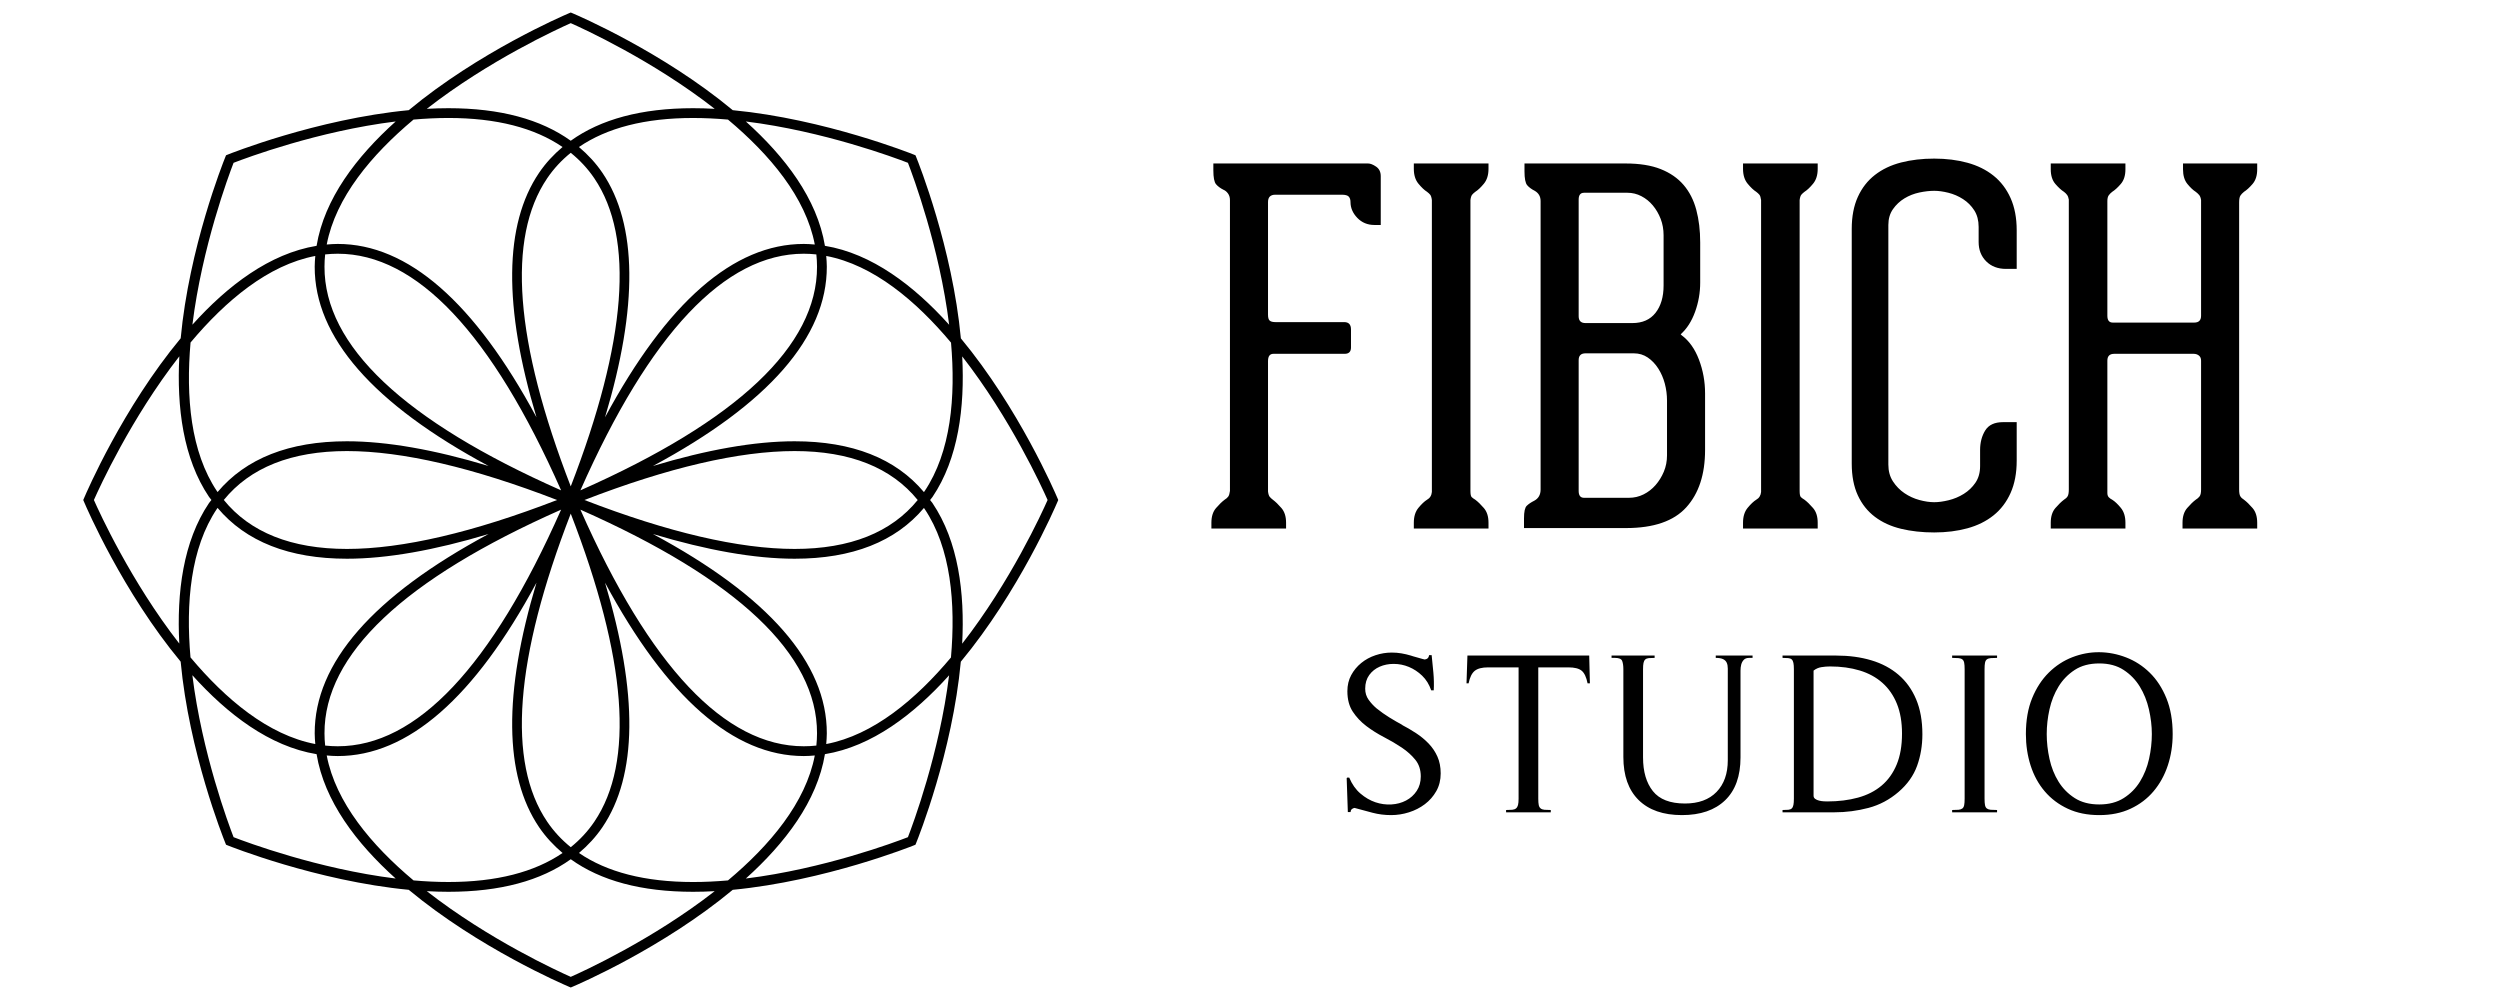
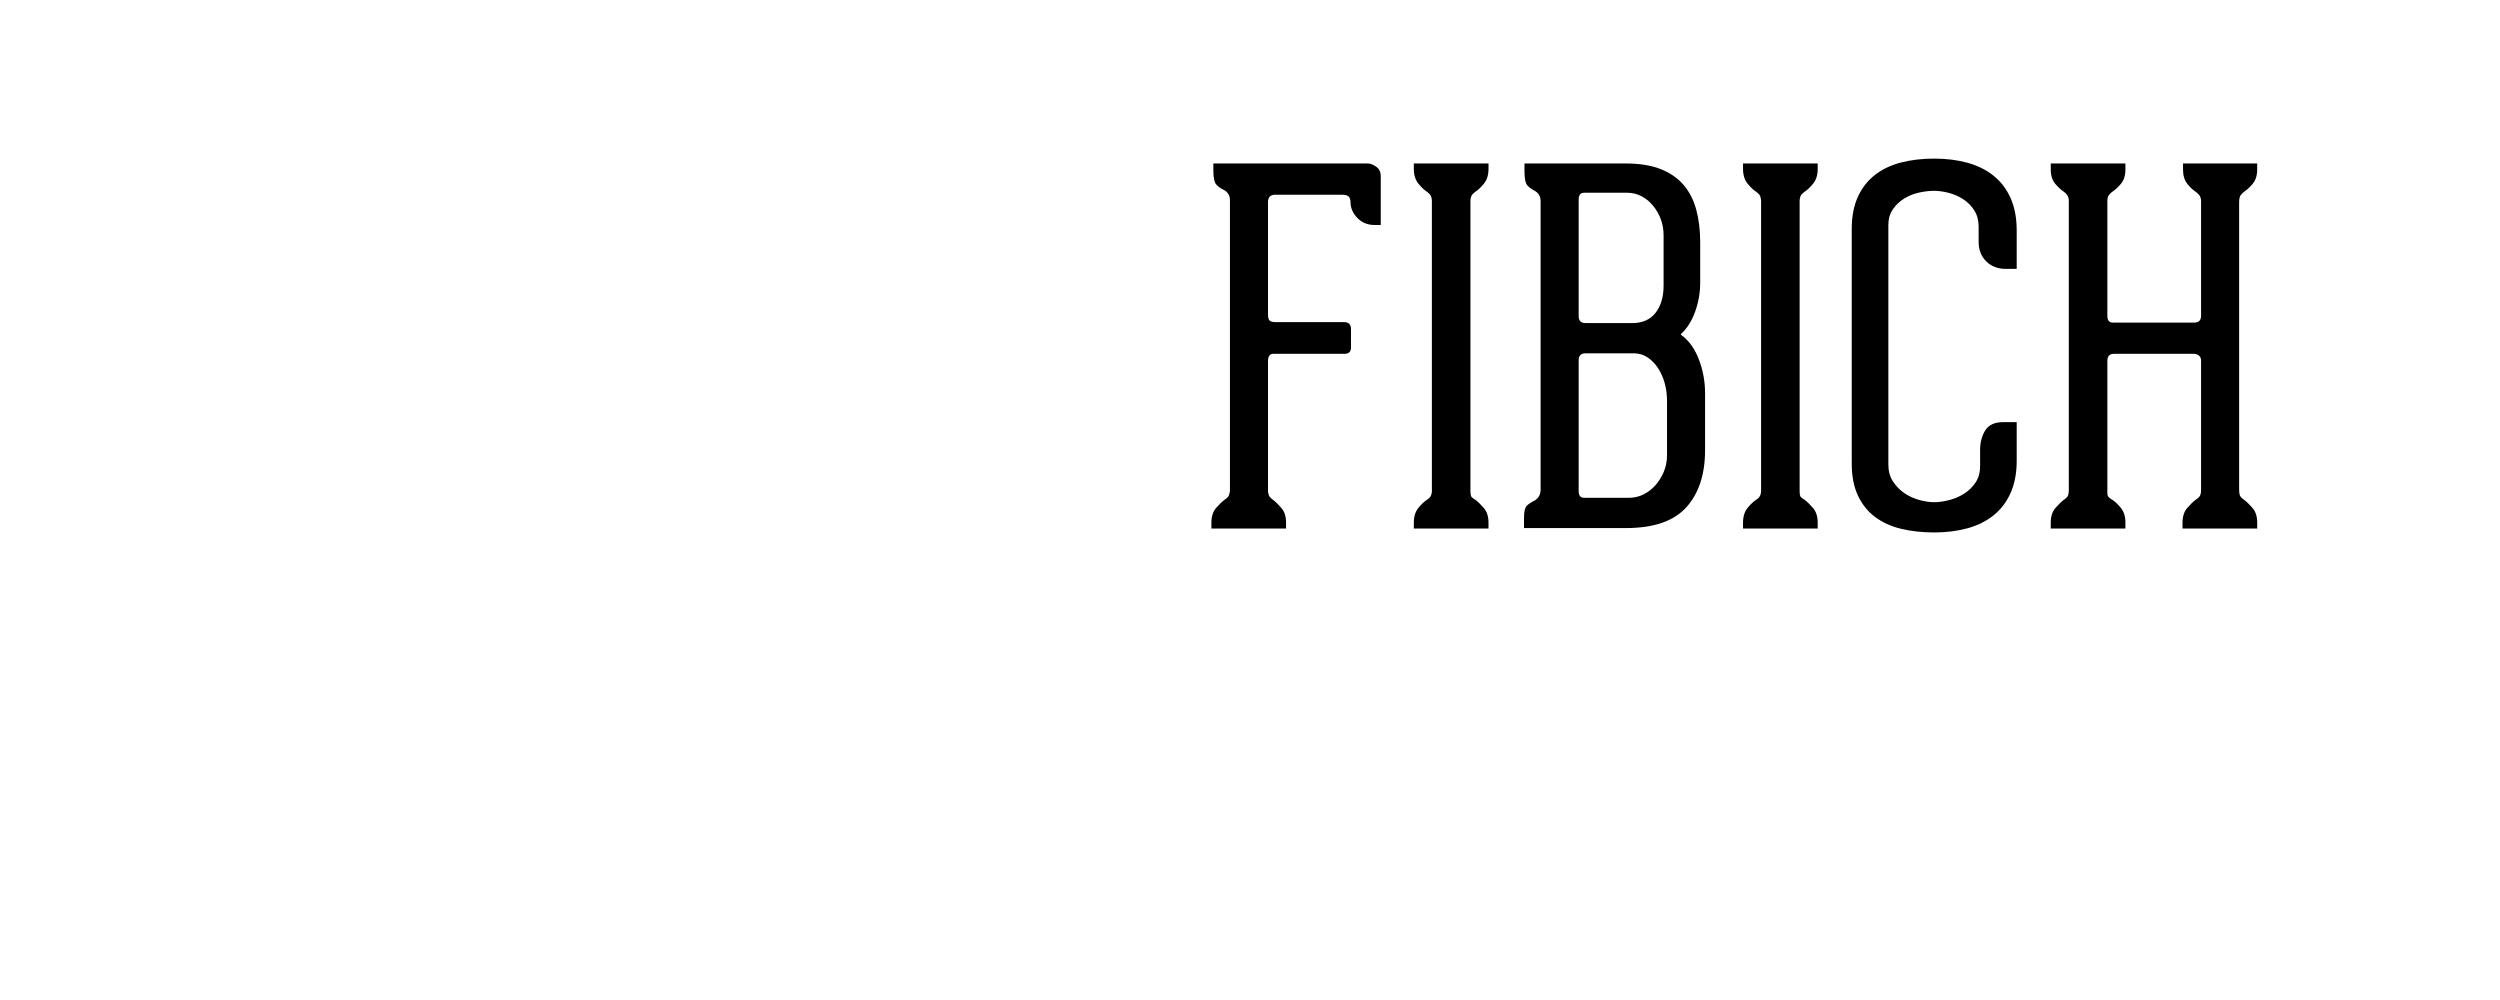
<svg xmlns="http://www.w3.org/2000/svg" style="isolation:isolate" viewBox="0 0 200 80" width="200pt" height="80pt">
-   <path d=" M 173.814 58.725 L 173.814 58.725 L 173.814 58.725 Q 173.814 57.095 173.314 55.863 L 173.314 55.863 L 173.314 55.863 Q 172.814 54.631 171.98 53.816 L 171.98 53.816 L 171.98 53.816 Q 171.147 53.001 170.091 52.594 L 170.091 52.594 L 170.091 52.594 Q 169.035 52.186 167.942 52.177 L 167.942 52.177 L 167.942 52.177 Q 166.85 52.168 165.794 52.575 L 165.794 52.575 L 165.794 52.575 Q 164.738 52.983 163.904 53.807 L 163.904 53.807 L 163.904 53.807 Q 163.071 54.631 162.571 55.854 L 162.571 55.854 L 162.571 55.854 Q 162.071 57.076 162.071 58.725 L 162.071 58.725 L 162.071 58.725 Q 162.071 60.058 162.45 61.244 L 162.45 61.244 L 162.45 61.244 Q 162.83 62.429 163.58 63.309 L 163.58 63.309 L 163.58 63.309 Q 164.33 64.189 165.423 64.698 L 165.423 64.698 L 165.423 64.698 Q 166.516 65.208 167.942 65.208 L 167.942 65.208 L 167.942 65.208 Q 169.35 65.208 170.443 64.698 L 170.443 64.698 L 170.443 64.698 Q 171.536 64.189 172.286 63.3 L 172.286 63.3 L 172.286 63.3 Q 173.036 62.411 173.425 61.234 L 173.425 61.234 L 173.425 61.234 Q 173.814 60.058 173.814 58.725 Z  M 172.147 58.725 L 172.147 58.725 L 172.147 58.725 Q 172.147 59.706 171.925 60.707 L 171.925 60.707 L 171.925 60.707 Q 171.702 61.707 171.202 62.522 L 171.202 62.522 L 171.202 62.522 Q 170.702 63.337 169.897 63.846 L 169.897 63.846 L 169.897 63.846 Q 169.091 64.356 167.942 64.356 L 167.942 64.356 L 167.942 64.356 Q 166.775 64.356 165.979 63.846 L 165.979 63.846 L 165.979 63.846 Q 165.182 63.337 164.682 62.531 L 164.682 62.531 L 164.682 62.531 Q 164.182 61.725 163.96 60.716 L 163.96 60.716 L 163.96 60.716 Q 163.738 59.706 163.738 58.725 L 163.738 58.725 L 163.738 58.725 Q 163.738 57.743 163.96 56.743 L 163.96 56.743 L 163.96 56.743 Q 164.182 55.742 164.682 54.927 L 164.682 54.927 L 164.682 54.927 Q 165.182 54.112 165.979 53.594 L 165.979 53.594 L 165.979 53.594 Q 166.775 53.075 167.942 53.075 L 167.942 53.075 L 167.942 53.075 Q 169.091 53.075 169.887 53.594 L 169.887 53.594 L 169.887 53.594 Q 170.684 54.112 171.184 54.927 L 171.184 54.927 L 171.184 54.927 Q 171.684 55.742 171.915 56.752 L 171.915 56.752 L 171.915 56.752 Q 172.147 57.761 172.147 58.725 Z  M 108.364 64.633 L 108.364 64.633 L 108.364 64.633 Q 109.105 64.837 109.809 65.022 L 109.809 65.022 L 109.809 65.022 Q 110.513 65.208 111.291 65.208 L 111.291 65.208 L 111.291 65.208 Q 112.013 65.208 112.717 64.985 L 112.717 64.985 L 112.717 64.985 Q 113.421 64.763 113.986 64.337 L 113.986 64.337 L 113.986 64.337 Q 114.551 63.911 114.903 63.29 L 114.903 63.29 L 114.903 63.29 Q 115.255 62.67 115.255 61.874 L 115.255 61.874 L 115.255 61.874 Q 115.255 61.114 114.995 60.531 L 114.995 60.531 L 114.995 60.531 Q 114.736 59.947 114.291 59.484 L 114.291 59.484 L 114.291 59.484 Q 113.847 59.021 113.282 58.651 L 113.282 58.651 L 113.282 58.651 Q 112.717 58.28 112.106 57.965 L 112.106 57.965 L 112.235 58.021 L 112.235 58.021 Q 111.68 57.724 111.142 57.391 L 111.142 57.391 L 111.142 57.391 Q 110.605 57.058 110.124 56.669 L 110.124 56.669 L 110.124 56.669 Q 109.753 56.354 109.485 55.974 L 109.485 55.974 L 109.485 55.974 Q 109.216 55.594 109.216 55.094 L 109.216 55.094 L 109.216 55.094 Q 109.216 54.446 109.54 54.001 L 109.54 54.001 L 109.54 54.001 Q 109.864 53.557 110.374 53.335 L 110.374 53.335 L 110.374 53.335 Q 110.883 53.112 111.494 53.112 L 111.494 53.112 L 111.494 53.112 Q 112.124 53.112 112.708 53.353 L 112.708 53.353 L 112.708 53.353 Q 113.291 53.594 113.773 54.057 L 113.773 54.057 L 113.773 54.057 Q 114.254 54.52 114.495 55.224 L 114.495 55.224 L 114.699 55.224 L 114.699 55.224 Q 114.736 54.539 114.671 53.816 L 114.671 53.816 L 114.671 53.816 Q 114.606 53.094 114.532 52.408 L 114.532 52.408 L 114.328 52.408 L 114.328 52.408 Q 114.291 52.723 113.976 52.76 L 113.976 52.76 L 113.976 52.76 Q 113.958 52.76 113.791 52.714 L 113.791 52.714 L 113.791 52.714 Q 113.625 52.668 113.43 52.612 L 113.43 52.612 L 113.43 52.612 Q 113.236 52.557 113.069 52.51 L 113.069 52.51 L 113.069 52.51 Q 112.902 52.464 112.865 52.445 L 112.865 52.445 L 112.865 52.445 Q 112.495 52.334 112.115 52.269 L 112.115 52.269 L 112.115 52.269 Q 111.735 52.205 111.346 52.205 L 111.346 52.205 L 111.346 52.205 Q 110.679 52.205 110.04 52.418 L 110.04 52.418 L 110.04 52.418 Q 109.401 52.631 108.901 53.038 L 108.901 53.038 L 108.901 53.038 Q 108.401 53.446 108.096 54.011 L 108.096 54.011 L 108.096 54.011 Q 107.79 54.576 107.79 55.298 L 107.79 55.298 L 107.79 55.298 Q 107.79 56.28 108.225 56.937 L 108.225 56.937 L 108.225 56.937 Q 108.66 57.595 109.309 58.086 L 109.309 58.086 L 109.309 58.086 Q 109.957 58.576 110.726 58.975 L 110.726 58.975 L 110.726 58.975 Q 111.494 59.373 112.143 59.808 L 112.143 59.808 L 112.143 59.808 Q 112.791 60.244 113.226 60.781 L 113.226 60.781 L 113.226 60.781 Q 113.662 61.318 113.662 62.114 L 113.662 62.114 L 113.662 62.114 Q 113.662 62.781 113.337 63.272 L 113.337 63.272 L 113.337 63.272 Q 113.013 63.763 112.485 64.041 L 112.485 64.041 L 112.485 64.041 Q 111.957 64.319 111.309 64.356 L 111.309 64.356 L 111.309 64.356 Q 110.661 64.393 110.031 64.18 L 110.031 64.18 L 110.031 64.18 Q 109.401 63.967 108.836 63.485 L 108.836 63.485 L 108.836 63.485 Q 108.271 63.003 107.938 62.207 L 107.938 62.207 L 107.771 62.207 L 107.734 62.262 L 107.827 64.967 L 108.049 64.967 L 108.049 64.967 Q 108.049 64.819 108.142 64.735 L 108.142 64.735 L 108.142 64.735 Q 108.234 64.652 108.364 64.633 Z  M 127.007 54.668 L 127.192 54.668 L 127.137 52.445 L 117.394 52.445 L 117.32 54.668 L 117.487 54.668 L 117.487 54.668 Q 117.635 53.946 117.977 53.668 L 117.977 53.668 L 117.977 53.668 Q 118.32 53.39 119.042 53.39 L 119.042 53.39 L 121.487 53.39 L 121.487 63.892 L 121.487 63.892 Q 121.487 64.226 121.441 64.402 L 121.441 64.402 L 121.441 64.402 Q 121.395 64.578 121.284 64.67 L 121.284 64.67 L 121.284 64.67 Q 121.173 64.763 120.978 64.782 L 120.978 64.782 L 120.978 64.782 Q 120.784 64.8 120.487 64.8 L 120.487 64.8 L 120.487 64.985 L 124.062 64.985 L 124.062 64.8 L 124.062 64.8 Q 123.747 64.8 123.553 64.782 L 123.553 64.782 L 123.553 64.782 Q 123.358 64.763 123.247 64.67 L 123.247 64.67 L 123.247 64.67 Q 123.136 64.578 123.099 64.402 L 123.099 64.402 L 123.099 64.402 Q 123.062 64.226 123.062 63.892 L 123.062 63.892 L 123.062 53.39 L 125.47 53.39 L 125.47 53.39 Q 126.211 53.39 126.535 53.659 L 126.535 53.659 L 126.535 53.659 Q 126.859 53.927 127.007 54.668 L 127.007 54.668 L 127.007 54.668 Z  M 139.927 52.631 L 140.205 52.631 L 140.205 52.445 L 137.26 52.445 L 137.26 52.631 L 137.26 52.631 Q 137.648 52.631 137.852 52.733 L 137.852 52.733 L 137.852 52.733 Q 138.056 52.834 138.139 53.02 L 138.139 53.02 L 138.139 53.02 Q 138.223 53.205 138.223 53.483 L 138.223 53.483 L 138.223 53.483 Q 138.223 53.761 138.223 54.112 L 138.223 54.112 L 138.223 60.818 L 138.223 60.818 Q 138.223 62.429 137.324 63.355 L 137.324 63.355 L 137.324 63.355 Q 136.426 64.281 134.796 64.281 L 134.796 64.281 L 134.796 64.281 Q 133.018 64.281 132.231 63.29 L 132.231 63.29 L 132.231 63.29 Q 131.443 62.3 131.443 60.595 L 131.443 60.595 L 131.443 53.538 L 131.443 53.538 Q 131.443 53.223 131.48 53.038 L 131.48 53.038 L 131.48 53.038 Q 131.517 52.853 131.619 52.76 L 131.619 52.76 L 131.619 52.76 Q 131.721 52.668 131.897 52.649 L 131.897 52.649 L 131.897 52.649 Q 132.073 52.631 132.37 52.631 L 132.37 52.631 L 132.37 52.445 L 128.924 52.445 L 128.924 52.631 L 129.202 52.631 L 129.202 52.631 Q 129.684 52.631 129.776 52.881 L 129.776 52.881 L 129.776 52.881 Q 129.869 53.131 129.869 53.538 L 129.869 53.538 L 129.869 60.558 L 129.869 60.558 Q 129.869 62.8 131.091 64.004 L 131.091 64.004 L 131.091 64.004 Q 132.314 65.208 134.555 65.208 L 134.555 65.208 L 134.555 65.208 Q 136.778 65.208 138.01 64.022 L 138.01 64.022 L 138.01 64.022 Q 139.241 62.837 139.241 60.595 L 139.241 60.595 L 139.241 54.112 L 139.241 54.112 Q 139.241 53.909 139.241 53.649 L 139.241 53.649 L 139.241 53.649 Q 139.241 53.39 139.297 53.168 L 139.297 53.168 L 139.297 53.168 Q 139.353 52.946 139.501 52.788 L 139.501 52.788 L 139.501 52.788 Q 139.649 52.631 139.927 52.631 L 139.927 52.631 L 139.927 52.631 Z  M 142.603 64.8 L 142.603 64.985 L 146.752 64.985 L 146.752 64.985 Q 148.142 64.985 149.475 64.633 L 149.475 64.633 L 149.475 64.633 Q 150.809 64.281 151.883 63.355 L 151.883 63.355 L 151.883 63.355 Q 152.939 62.448 153.365 61.272 L 153.365 61.272 L 153.365 61.272 Q 153.791 60.095 153.791 58.743 L 153.791 58.743 L 153.791 58.743 Q 153.791 57.132 153.291 55.946 L 153.291 55.946 L 153.291 55.946 Q 152.791 54.761 151.883 53.983 L 151.883 53.983 L 151.883 53.983 Q 150.976 53.205 149.707 52.825 L 149.707 52.825 L 149.707 52.825 Q 148.438 52.445 146.901 52.445 L 146.901 52.445 L 142.603 52.445 L 142.603 52.631 L 142.603 52.631 Q 142.881 52.631 143.066 52.649 L 143.066 52.649 L 143.066 52.649 Q 143.252 52.668 143.344 52.76 L 143.344 52.76 L 143.344 52.76 Q 143.437 52.853 143.474 53.038 L 143.474 53.038 L 143.474 53.038 Q 143.511 53.223 143.511 53.538 L 143.511 53.538 L 143.511 63.892 L 143.511 63.892 Q 143.511 64.207 143.474 64.393 L 143.474 64.393 L 143.474 64.393 Q 143.437 64.578 143.344 64.67 L 143.344 64.67 L 143.344 64.67 Q 143.252 64.763 143.066 64.782 L 143.066 64.782 L 143.066 64.782 Q 142.881 64.8 142.603 64.8 L 142.603 64.8 L 142.603 64.8 Z  M 145.085 63.652 L 145.085 53.649 L 145.085 53.649 Q 145.363 53.427 145.715 53.372 L 145.715 53.372 L 145.715 53.372 Q 146.067 53.316 146.4 53.316 L 146.4 53.316 L 146.4 53.316 Q 147.716 53.316 148.781 53.64 L 148.781 53.64 L 148.781 53.64 Q 149.846 53.964 150.596 54.631 L 150.596 54.631 L 150.596 54.631 Q 151.346 55.298 151.754 56.307 L 151.754 56.307 L 151.754 56.307 Q 152.161 57.317 152.161 58.688 L 152.161 58.688 L 152.161 58.688 Q 152.161 60.132 151.735 61.16 L 151.735 61.16 L 151.735 61.16 Q 151.309 62.188 150.531 62.846 L 150.531 62.846 L 150.531 62.846 Q 149.753 63.504 148.642 63.809 L 148.642 63.809 L 148.642 63.809 Q 147.53 64.115 146.178 64.115 L 146.178 64.115 L 146.178 64.115 Q 146.086 64.115 145.9 64.105 L 145.9 64.105 L 145.9 64.105 Q 145.715 64.096 145.53 64.05 L 145.53 64.05 L 145.53 64.05 Q 145.345 64.004 145.215 63.911 L 145.215 63.911 L 145.215 63.911 Q 145.085 63.818 145.085 63.652 L 145.085 63.652 L 145.085 63.652 Z  M 156.171 64.985 L 159.765 64.985 L 159.765 64.8 L 159.765 64.8 Q 159.45 64.8 159.255 64.782 L 159.255 64.782 L 159.255 64.782 Q 159.061 64.763 158.95 64.68 L 158.95 64.68 L 158.95 64.68 Q 158.838 64.596 158.801 64.411 L 158.801 64.411 L 158.801 64.411 Q 158.764 64.226 158.764 63.892 L 158.764 63.892 L 158.764 53.538 L 158.764 53.538 Q 158.764 53.205 158.801 53.02 L 158.801 53.02 L 158.801 53.02 Q 158.838 52.834 158.95 52.751 L 158.95 52.751 L 158.95 52.751 Q 159.061 52.668 159.255 52.649 L 159.255 52.649 L 159.255 52.649 Q 159.45 52.631 159.765 52.631 L 159.765 52.631 L 159.765 52.445 L 156.171 52.445 L 156.171 52.631 L 156.171 52.631 Q 156.486 52.631 156.681 52.649 L 156.681 52.649 L 156.681 52.649 Q 156.875 52.668 156.986 52.751 L 156.986 52.751 L 156.986 52.751 Q 157.097 52.834 157.134 53.02 L 157.134 53.02 L 157.134 53.02 Q 157.171 53.205 157.171 53.538 L 157.171 53.538 L 157.171 63.892 L 157.171 63.892 Q 157.171 64.226 157.134 64.411 L 157.134 64.411 L 157.134 64.411 Q 157.097 64.596 156.986 64.68 L 156.986 64.68 L 156.986 64.68 Q 156.875 64.763 156.681 64.782 L 156.681 64.782 L 156.681 64.782 Q 156.486 64.8 156.171 64.8 L 156.171 64.8 L 156.171 64.985 L 156.171 64.985 Z " fill="rgb(0,0,0)" />
  <clipPath id="_clipPath_Zj6TENBWsOZospzqsWmvy024rlmEZdKs">
-     <path d=" M 0 0 L 250 0 L 250 80 L 0 80 L 0 0 Z " fill="rgb(255,255,255)" />
-   </clipPath>
+     </clipPath>
  <g clip-path="url(#_clipPath_Zj6TENBWsOZospzqsWmvy024rlmEZdKs)">
-     <path d=" M 76.974 51.495 C 77.19 47.414 76.668 43.317 74.599 40.247 C 74.541 40.161 74.469 40.087 74.408 40.002 C 74.471 39.915 74.543 39.841 74.604 39.751 C 76.67 36.684 77.192 32.59 76.977 28.512 C 80.841 33.47 83.373 39.014 83.808 40 C 83.373 40.987 80.84 46.536 76.974 51.495 Z  M 72.634 66.974 C 71.628 67.365 65.9 69.51 59.667 70.282 C 62.797 67.47 65.377 64.094 65.994 60.333 C 69.746 59.72 73.119 57.147 75.928 54.024 C 75.155 60.26 73.023 65.97 72.634 66.974 Z  M 45.66 78.148 C 44.672 77.711 39.107 75.17 34.143 71.293 C 34.721 71.325 35.299 71.344 35.873 71.344 L 35.874 71.344 C 40.008 71.344 43.271 70.458 45.662 68.739 C 48.051 70.458 51.313 71.344 55.447 71.344 L 55.449 71.344 C 56.022 71.344 56.6 71.326 57.177 71.293 C 52.213 75.17 46.649 77.711 45.66 78.148 Z  M 18.686 66.974 C 18.296 65.97 16.162 60.256 15.388 54.016 C 18.199 57.142 21.572 59.717 25.327 60.333 C 25.943 64.093 28.522 67.469 31.653 70.282 C 25.419 69.509 19.691 67.364 18.686 66.974 Z  M 7.512 40 C 7.948 39.013 10.48 33.464 14.347 28.505 C 14.131 32.585 14.653 36.682 16.721 39.75 C 16.78 39.838 16.852 39.912 16.913 39.997 C 16.85 40.085 16.777 40.16 16.717 40.249 C 14.651 43.316 14.129 47.409 14.344 51.487 C 10.479 46.53 7.948 40.986 7.512 40 Z  M 18.686 13.025 C 19.691 12.635 25.418 10.491 31.654 9.718 C 28.523 12.53 25.943 15.907 25.327 19.666 C 21.574 20.282 18.202 22.853 15.392 25.976 C 16.166 19.74 18.297 14.03 18.686 13.025 Z  M 45.66 1.852 C 46.649 2.289 52.214 4.83 57.177 8.707 C 56.6 8.674 56.021 8.656 55.447 8.656 C 51.313 8.656 48.05 9.542 45.66 11.26 C 43.269 9.542 40.007 8.656 35.873 8.656 C 35.299 8.656 34.721 8.674 34.143 8.706 C 39.107 4.83 44.672 2.289 45.66 1.852 Z  M 63.569 43.915 L 63.567 43.915 C 59.114 43.914 53.454 42.588 46.755 40 C 53.456 37.411 59.116 36.085 63.567 36.085 C 68.016 36.085 71.314 37.412 73.417 40.002 C 71.314 42.588 68.016 43.915 63.569 43.915 Z  M 64.303 59.701 C 57.993 59.701 51.984 53.323 46.432 40.772 C 59.001 46.332 65.38 52.349 65.362 58.668 C 65.361 58.997 65.343 59.322 65.308 59.646 C 64.975 59.683 64.641 59.701 64.303 59.701 Z  M 48.192 66.179 C 50.998 62.04 51.061 55.474 48.402 46.614 C 53.353 55.816 58.686 60.483 64.303 60.484 L 64.304 60.484 C 64.599 60.484 64.891 60.464 65.183 60.438 C 64.463 64.214 61.585 67.628 58.238 70.433 C 57.308 70.514 56.373 70.561 55.449 70.561 L 55.447 70.561 C 51.6 70.56 48.558 69.769 46.318 68.239 C 47.032 67.636 47.665 66.957 48.192 66.179 Z  M 43.777 65.738 C 40.541 60.966 41.183 52.669 45.66 41.089 C 50.139 52.67 50.78 60.967 47.545 65.739 C 47.02 66.513 46.389 67.189 45.661 67.776 C 44.933 67.188 44.301 66.511 43.777 65.738 Z  M 27.018 60.484 L 27.021 60.484 C 32.635 60.484 37.967 55.817 42.919 46.614 C 40.26 55.473 40.323 62.038 43.128 66.178 C 43.657 66.956 44.291 67.635 45.005 68.239 C 42.764 69.769 39.722 70.56 35.874 70.56 L 35.873 70.56 C 34.948 70.56 34.013 70.514 33.081 70.432 C 29.735 67.627 26.857 64.214 26.138 60.438 C 26.43 60.464 26.722 60.484 27.018 60.484 Z  M 25.959 58.668 C 25.941 52.349 32.319 46.332 44.889 40.772 C 39.336 53.324 33.328 59.702 27.021 59.701 L 27.018 59.701 C 26.68 59.701 26.345 59.682 26.012 59.645 C 25.978 59.322 25.959 58.996 25.959 58.668 Z  M 27.753 36.085 C 32.205 36.085 37.865 37.411 44.566 40 C 37.865 42.589 32.206 43.915 27.756 43.915 L 27.754 43.915 C 23.305 43.914 20.007 42.587 17.904 39.997 C 20.007 37.412 23.306 36.085 27.753 36.085 Z  M 27.018 20.298 C 33.327 20.298 39.336 26.676 44.889 39.228 C 32.319 33.667 25.941 27.651 25.959 21.332 C 25.959 21.003 25.978 20.677 26.012 20.353 C 26.345 20.318 26.68 20.298 27.018 20.298 Z  M 43.128 13.821 C 40.322 17.96 40.26 24.527 42.919 33.386 C 37.967 24.183 32.634 19.515 27.018 19.515 C 26.722 19.515 26.43 19.537 26.138 19.561 C 26.857 15.786 29.736 12.372 33.082 9.566 C 34.013 9.486 34.948 9.438 35.873 9.438 C 39.721 9.438 42.763 10.23 45.003 11.761 C 44.289 12.364 43.656 13.043 43.128 13.821 Z  M 47.543 14.261 C 50.779 19.034 50.138 27.33 45.66 38.912 C 41.182 27.329 40.541 19.033 43.776 14.261 C 44.3 13.488 44.932 12.811 45.66 12.224 C 46.387 12.811 47.019 13.488 47.543 14.261 Z  M 64.303 19.515 C 58.686 19.515 53.353 24.183 48.401 33.387 C 51.061 24.527 50.997 17.961 48.191 13.822 C 47.663 13.043 47.03 12.365 46.315 11.761 C 48.557 10.23 51.599 9.439 55.447 9.439 C 56.372 9.439 57.308 9.486 58.239 9.567 C 61.585 12.373 64.464 15.786 65.183 19.561 C 64.891 19.537 64.599 19.515 64.303 19.515 Z  M 65.362 21.332 C 65.38 27.651 59.001 33.667 46.432 39.228 C 51.984 26.676 57.994 20.298 64.303 20.298 C 64.641 20.298 64.975 20.318 65.308 20.353 C 65.343 20.677 65.361 21.003 65.362 21.332 Z  M 17.37 39.314 C 15.237 36.146 14.866 31.724 15.244 27.401 C 18.045 24.062 21.453 21.193 25.223 20.476 C 25.198 20.76 25.177 21.042 25.176 21.329 C 25.16 26.963 29.84 32.312 39.086 37.279 C 34.755 35.975 30.952 35.302 27.753 35.302 C 23.132 35.302 19.667 36.676 17.408 39.362 C 17.396 39.345 17.382 39.331 17.37 39.314 Z  M 17.366 40.687 C 17.379 40.668 17.395 40.652 17.408 40.634 C 19.666 43.322 23.132 44.697 27.753 44.698 L 27.756 44.698 C 30.953 44.698 34.756 44.024 39.085 42.721 C 29.84 47.687 25.16 53.037 25.176 58.671 C 25.177 58.957 25.198 59.24 25.223 59.523 C 21.452 58.805 18.042 55.932 15.239 52.591 C 14.862 48.27 15.233 43.852 17.366 40.687 Z  M 73.95 40.684 C 76.084 43.851 76.455 48.275 76.077 52.599 C 73.275 55.938 69.868 58.807 66.098 59.523 C 66.122 59.241 66.144 58.958 66.145 58.671 C 66.161 53.037 61.48 47.687 52.235 42.721 C 56.564 44.024 60.368 44.697 63.567 44.698 L 63.569 44.698 C 68.189 44.698 71.655 43.324 73.913 40.638 C 73.925 40.654 73.939 40.668 73.95 40.684 Z  M 73.954 39.314 C 73.942 39.333 73.926 39.348 73.913 39.366 C 71.655 36.678 68.189 35.302 63.567 35.302 C 60.369 35.302 56.565 35.975 52.235 37.279 C 61.48 32.312 66.161 26.963 66.145 21.329 C 66.144 21.042 66.122 20.76 66.098 20.476 C 69.868 21.194 73.278 24.067 76.082 27.409 C 76.458 31.729 76.087 36.148 73.954 39.314 Z  M 72.635 13.025 C 73.024 14.03 75.159 19.743 75.932 25.982 C 73.121 22.856 69.748 20.282 65.994 19.666 C 65.377 15.907 62.798 12.531 59.667 9.718 C 65.901 10.491 71.63 12.636 72.635 13.025 Z  M 84.66 40 L 84.596 39.848 C 84.392 39.367 81.501 32.652 76.869 27.068 C 76.195 19.83 73.485 13.032 73.3 12.576 L 73.238 12.423 L 73.084 12.36 C 73.004 12.328 65.995 9.519 58.62 8.814 C 53.031 4.168 46.293 1.268 45.813 1.064 L 45.66 1 L 45.508 1.064 C 45.028 1.268 38.29 4.168 32.701 8.814 C 25.325 9.518 18.317 12.328 18.237 12.36 L 18.083 12.423 L 18.021 12.576 C 17.837 13.032 15.129 19.827 14.455 27.063 C 9.821 32.648 6.928 39.367 6.725 39.848 L 6.66 40 L 6.725 40.153 C 6.928 40.633 9.82 47.348 14.452 52.931 C 15.125 60.169 17.836 66.968 18.021 67.424 L 18.083 67.577 L 18.237 67.64 C 18.317 67.672 25.325 70.481 32.7 71.185 C 38.289 75.832 45.028 78.731 45.508 78.935 L 45.66 79 L 45.813 78.935 C 46.293 78.731 53.03 75.832 58.62 71.185 C 65.995 70.482 73.004 67.672 73.083 67.64 L 73.237 67.577 L 73.299 67.424 C 73.484 66.968 76.191 60.173 76.865 52.937 C 81.5 47.351 84.392 40.633 84.596 40.153 L 84.66 40 Z " fill="rgb(0,0,0)" />
+     <path d=" M 76.974 51.495 C 77.19 47.414 76.668 43.317 74.599 40.247 C 74.541 40.161 74.469 40.087 74.408 40.002 C 74.471 39.915 74.543 39.841 74.604 39.751 C 76.67 36.684 77.192 32.59 76.977 28.512 C 80.841 33.47 83.373 39.014 83.808 40 C 83.373 40.987 80.84 46.536 76.974 51.495 Z  M 72.634 66.974 C 71.628 67.365 65.9 69.51 59.667 70.282 C 62.797 67.47 65.377 64.094 65.994 60.333 C 69.746 59.72 73.119 57.147 75.928 54.024 C 75.155 60.26 73.023 65.97 72.634 66.974 Z  M 45.66 78.148 C 44.672 77.711 39.107 75.17 34.143 71.293 C 34.721 71.325 35.299 71.344 35.873 71.344 L 35.874 71.344 C 40.008 71.344 43.271 70.458 45.662 68.739 C 48.051 70.458 51.313 71.344 55.447 71.344 L 55.449 71.344 C 56.022 71.344 56.6 71.326 57.177 71.293 C 52.213 75.17 46.649 77.711 45.66 78.148 Z  M 18.686 66.974 C 18.296 65.97 16.162 60.256 15.388 54.016 C 18.199 57.142 21.572 59.717 25.327 60.333 C 25.943 64.093 28.522 67.469 31.653 70.282 C 25.419 69.509 19.691 67.364 18.686 66.974 Z  M 7.512 40 C 7.948 39.013 10.48 33.464 14.347 28.505 C 14.131 32.585 14.653 36.682 16.721 39.75 C 16.78 39.838 16.852 39.912 16.913 39.997 C 16.85 40.085 16.777 40.16 16.717 40.249 C 14.651 43.316 14.129 47.409 14.344 51.487 C 10.479 46.53 7.948 40.986 7.512 40 Z  M 18.686 13.025 C 19.691 12.635 25.418 10.491 31.654 9.718 C 28.523 12.53 25.943 15.907 25.327 19.666 C 21.574 20.282 18.202 22.853 15.392 25.976 C 16.166 19.74 18.297 14.03 18.686 13.025 Z  M 45.66 1.852 C 46.649 2.289 52.214 4.83 57.177 8.707 C 56.6 8.674 56.021 8.656 55.447 8.656 C 51.313 8.656 48.05 9.542 45.66 11.26 C 43.269 9.542 40.007 8.656 35.873 8.656 C 35.299 8.656 34.721 8.674 34.143 8.706 C 39.107 4.83 44.672 2.289 45.66 1.852 Z  M 63.569 43.915 L 63.567 43.915 C 59.114 43.914 53.454 42.588 46.755 40 C 53.456 37.411 59.116 36.085 63.567 36.085 C 68.016 36.085 71.314 37.412 73.417 40.002 C 71.314 42.588 68.016 43.915 63.569 43.915 Z  M 64.303 59.701 C 57.993 59.701 51.984 53.323 46.432 40.772 C 59.001 46.332 65.38 52.349 65.362 58.668 C 65.361 58.997 65.343 59.322 65.308 59.646 C 64.975 59.683 64.641 59.701 64.303 59.701 Z  M 48.192 66.179 C 50.998 62.04 51.061 55.474 48.402 46.614 C 53.353 55.816 58.686 60.483 64.303 60.484 L 64.304 60.484 C 64.599 60.484 64.891 60.464 65.183 60.438 C 64.463 64.214 61.585 67.628 58.238 70.433 C 57.308 70.514 56.373 70.561 55.449 70.561 L 55.447 70.561 C 51.6 70.56 48.558 69.769 46.318 68.239 C 47.032 67.636 47.665 66.957 48.192 66.179 Z  M 43.777 65.738 C 40.541 60.966 41.183 52.669 45.66 41.089 C 50.139 52.67 50.78 60.967 47.545 65.739 C 47.02 66.513 46.389 67.189 45.661 67.776 C 44.933 67.188 44.301 66.511 43.777 65.738 Z  M 27.018 60.484 L 27.021 60.484 C 32.635 60.484 37.967 55.817 42.919 46.614 C 40.26 55.473 40.323 62.038 43.128 66.178 C 43.657 66.956 44.291 67.635 45.005 68.239 C 42.764 69.769 39.722 70.56 35.874 70.56 L 35.873 70.56 C 34.948 70.56 34.013 70.514 33.081 70.432 C 29.735 67.627 26.857 64.214 26.138 60.438 C 26.43 60.464 26.722 60.484 27.018 60.484 Z  M 25.959 58.668 C 25.941 52.349 32.319 46.332 44.889 40.772 C 39.336 53.324 33.328 59.702 27.021 59.701 L 27.018 59.701 C 26.68 59.701 26.345 59.682 26.012 59.645 C 25.978 59.322 25.959 58.996 25.959 58.668 Z  M 27.753 36.085 C 32.205 36.085 37.865 37.411 44.566 40 C 37.865 42.589 32.206 43.915 27.756 43.915 L 27.754 43.915 C 23.305 43.914 20.007 42.587 17.904 39.997 C 20.007 37.412 23.306 36.085 27.753 36.085 Z  M 27.018 20.298 C 33.327 20.298 39.336 26.676 44.889 39.228 C 32.319 33.667 25.941 27.651 25.959 21.332 C 25.959 21.003 25.978 20.677 26.012 20.353 C 26.345 20.318 26.68 20.298 27.018 20.298 Z  M 43.128 13.821 C 40.322 17.96 40.26 24.527 42.919 33.386 C 37.967 24.183 32.634 19.515 27.018 19.515 C 26.722 19.515 26.43 19.537 26.138 19.561 C 26.857 15.786 29.736 12.372 33.082 9.566 C 34.013 9.486 34.948 9.438 35.873 9.438 C 39.721 9.438 42.763 10.23 45.003 11.761 C 44.289 12.364 43.656 13.043 43.128 13.821 Z  M 47.543 14.261 C 50.779 19.034 50.138 27.33 45.66 38.912 C 41.182 27.329 40.541 19.033 43.776 14.261 C 44.3 13.488 44.932 12.811 45.66 12.224 C 46.387 12.811 47.019 13.488 47.543 14.261 Z  M 64.303 19.515 C 58.686 19.515 53.353 24.183 48.401 33.387 C 51.061 24.527 50.997 17.961 48.191 13.822 C 47.663 13.043 47.03 12.365 46.315 11.761 C 56.372 9.439 57.308 9.486 58.239 9.567 C 61.585 12.373 64.464 15.786 65.183 19.561 C 64.891 19.537 64.599 19.515 64.303 19.515 Z  M 65.362 21.332 C 65.38 27.651 59.001 33.667 46.432 39.228 C 51.984 26.676 57.994 20.298 64.303 20.298 C 64.641 20.298 64.975 20.318 65.308 20.353 C 65.343 20.677 65.361 21.003 65.362 21.332 Z  M 17.37 39.314 C 15.237 36.146 14.866 31.724 15.244 27.401 C 18.045 24.062 21.453 21.193 25.223 20.476 C 25.198 20.76 25.177 21.042 25.176 21.329 C 25.16 26.963 29.84 32.312 39.086 37.279 C 34.755 35.975 30.952 35.302 27.753 35.302 C 23.132 35.302 19.667 36.676 17.408 39.362 C 17.396 39.345 17.382 39.331 17.37 39.314 Z  M 17.366 40.687 C 17.379 40.668 17.395 40.652 17.408 40.634 C 19.666 43.322 23.132 44.697 27.753 44.698 L 27.756 44.698 C 30.953 44.698 34.756 44.024 39.085 42.721 C 29.84 47.687 25.16 53.037 25.176 58.671 C 25.177 58.957 25.198 59.24 25.223 59.523 C 21.452 58.805 18.042 55.932 15.239 52.591 C 14.862 48.27 15.233 43.852 17.366 40.687 Z  M 73.95 40.684 C 76.084 43.851 76.455 48.275 76.077 52.599 C 73.275 55.938 69.868 58.807 66.098 59.523 C 66.122 59.241 66.144 58.958 66.145 58.671 C 66.161 53.037 61.48 47.687 52.235 42.721 C 56.564 44.024 60.368 44.697 63.567 44.698 L 63.569 44.698 C 68.189 44.698 71.655 43.324 73.913 40.638 C 73.925 40.654 73.939 40.668 73.95 40.684 Z  M 73.954 39.314 C 73.942 39.333 73.926 39.348 73.913 39.366 C 71.655 36.678 68.189 35.302 63.567 35.302 C 60.369 35.302 56.565 35.975 52.235 37.279 C 61.48 32.312 66.161 26.963 66.145 21.329 C 66.144 21.042 66.122 20.76 66.098 20.476 C 69.868 21.194 73.278 24.067 76.082 27.409 C 76.458 31.729 76.087 36.148 73.954 39.314 Z  M 72.635 13.025 C 73.024 14.03 75.159 19.743 75.932 25.982 C 73.121 22.856 69.748 20.282 65.994 19.666 C 65.377 15.907 62.798 12.531 59.667 9.718 C 65.901 10.491 71.63 12.636 72.635 13.025 Z  M 84.66 40 L 84.596 39.848 C 84.392 39.367 81.501 32.652 76.869 27.068 C 76.195 19.83 73.485 13.032 73.3 12.576 L 73.238 12.423 L 73.084 12.36 C 73.004 12.328 65.995 9.519 58.62 8.814 C 53.031 4.168 46.293 1.268 45.813 1.064 L 45.66 1 L 45.508 1.064 C 45.028 1.268 38.29 4.168 32.701 8.814 C 25.325 9.518 18.317 12.328 18.237 12.36 L 18.083 12.423 L 18.021 12.576 C 17.837 13.032 15.129 19.827 14.455 27.063 C 9.821 32.648 6.928 39.367 6.725 39.848 L 6.66 40 L 6.725 40.153 C 6.928 40.633 9.82 47.348 14.452 52.931 C 15.125 60.169 17.836 66.968 18.021 67.424 L 18.083 67.577 L 18.237 67.64 C 18.317 67.672 25.325 70.481 32.7 71.185 C 38.289 75.832 45.028 78.731 45.508 78.935 L 45.66 79 L 45.813 78.935 C 46.293 78.731 53.03 75.832 58.62 71.185 C 65.995 70.482 73.004 67.672 73.083 67.64 L 73.237 67.577 L 73.299 67.424 C 73.484 66.968 76.191 60.173 76.865 52.937 C 81.5 47.351 84.392 40.633 84.596 40.153 L 84.66 40 Z " fill="rgb(0,0,0)" />
  </g>
  <path d=" M 109.445 13.078 L 109.445 13.078 L 109.445 13.078 Q 109.719 13.078 110.09 13.332 L 110.09 13.332 L 110.09 13.332 Q 110.46 13.586 110.46 14.093 L 110.46 14.093 L 110.46 17.998 L 109.953 17.998 L 109.953 17.998 Q 109.133 17.998 108.586 17.432 L 108.586 17.432 L 108.586 17.432 Q 108.04 16.865 108.04 16.163 L 108.04 16.163 L 108.04 16.163 Q 108.04 15.889 107.903 15.733 L 107.903 15.733 L 107.903 15.733 Q 107.766 15.577 107.337 15.577 L 107.337 15.577 L 102.027 15.577 L 102.027 15.577 Q 101.441 15.577 101.441 16.163 L 101.441 16.163 L 101.441 25.182 L 101.441 25.182 Q 101.441 25.534 101.578 25.651 L 101.578 25.651 L 101.578 25.651 Q 101.714 25.768 102.027 25.768 L 102.027 25.768 L 107.532 25.768 L 107.532 25.768 Q 108.079 25.768 108.079 26.353 L 108.079 26.353 L 108.079 27.798 L 108.079 27.798 Q 108.079 28.306 107.571 28.306 L 107.571 28.306 L 101.871 28.306 L 101.871 28.306 Q 101.441 28.306 101.441 28.891 L 101.441 28.891 L 101.441 39.317 L 101.441 39.317 Q 101.48 39.629 101.578 39.746 L 101.578 39.746 L 101.578 39.746 Q 101.675 39.863 101.831 39.98 L 101.831 39.98 L 101.831 39.98 Q 102.144 40.215 102.515 40.644 L 102.515 40.644 L 102.515 40.644 Q 102.886 41.074 102.886 41.815 L 102.886 41.815 L 102.886 42.284 L 96.912 42.284 L 96.912 41.815 L 96.912 41.815 Q 96.912 41.074 97.283 40.644 L 97.283 40.644 L 97.283 40.644 Q 97.654 40.215 97.966 39.98 L 97.966 39.98 L 97.966 39.98 Q 98.161 39.863 98.259 39.726 L 98.259 39.726 L 98.259 39.726 Q 98.356 39.59 98.396 39.277 L 98.396 39.277 L 98.396 16.006 L 98.396 16.006 Q 98.396 15.694 98.239 15.479 L 98.239 15.479 L 98.239 15.479 Q 98.083 15.265 97.888 15.187 L 97.888 15.187 L 97.888 15.187 Q 97.497 14.991 97.283 14.738 L 97.283 14.738 L 97.283 14.738 Q 97.068 14.484 97.068 13.625 L 97.068 13.625 L 97.068 13.078 L 109.445 13.078 L 109.445 13.078 Z  M 118.026 39.98 L 118.026 39.98 L 118.026 39.98 Q 118.338 40.215 118.709 40.644 L 118.709 40.644 L 118.709 40.644 Q 119.08 41.074 119.08 41.815 L 119.08 41.815 L 119.08 42.284 L 113.106 42.284 L 113.106 41.815 L 113.106 41.815 Q 113.106 41.074 113.477 40.625 L 113.477 40.625 L 113.477 40.625 Q 113.848 40.176 114.16 39.98 L 114.16 39.98 L 114.16 39.98 Q 114.511 39.785 114.55 39.356 L 114.55 39.356 L 114.55 16.006 L 114.55 16.006 Q 114.511 15.694 114.414 15.577 L 114.414 15.577 L 114.414 15.577 Q 114.316 15.46 114.16 15.343 L 114.16 15.343 L 114.16 15.343 Q 113.848 15.147 113.477 14.698 L 113.477 14.698 L 113.477 14.698 Q 113.106 14.249 113.106 13.508 L 113.106 13.508 L 113.106 13.078 L 113.223 13.078 L 118.963 13.078 L 119.08 13.078 L 119.08 13.508 L 119.08 13.508 Q 119.08 14.249 118.709 14.698 L 118.709 14.698 L 118.709 14.698 Q 118.338 15.147 118.026 15.343 L 118.026 15.343 L 118.026 15.343 Q 117.869 15.46 117.772 15.577 L 117.772 15.577 L 117.772 15.577 Q 117.674 15.694 117.635 16.006 L 117.635 16.006 L 117.635 39.277 L 117.635 39.277 Q 117.635 39.668 117.733 39.766 L 117.733 39.766 L 117.733 39.766 Q 117.83 39.863 118.026 39.98 Z  M 134.454 26.744 L 134.532 26.822 L 134.532 26.822 Q 135.43 27.486 135.918 28.774 L 135.918 28.774 L 135.918 28.774 Q 136.406 30.063 136.406 31.468 L 136.406 31.468 L 136.406 35.998 L 136.406 35.998 Q 136.406 38.926 134.903 40.585 L 134.903 40.585 L 134.903 40.585 Q 133.4 42.245 130.081 42.245 L 130.081 42.245 L 121.92 42.245 L 121.92 41.464 L 121.92 41.464 Q 121.92 40.683 122.135 40.468 L 122.135 40.468 L 122.135 40.468 Q 122.35 40.254 122.74 40.058 L 122.74 40.058 L 122.74 40.058 Q 123.248 39.785 123.248 39.16 L 123.248 39.16 L 123.248 16.085 L 123.248 16.085 Q 123.248 15.538 122.779 15.265 L 122.779 15.265 L 122.779 15.265 Q 122.389 15.069 122.174 14.816 L 122.174 14.816 L 122.174 14.816 Q 121.959 14.562 121.959 13.703 L 121.959 13.703 L 121.959 13.078 L 130.042 13.078 L 130.042 13.078 Q 131.721 13.078 132.853 13.527 L 132.853 13.527 L 132.853 13.527 Q 133.985 13.976 134.688 14.796 L 134.688 14.796 L 134.688 14.796 Q 135.391 15.616 135.703 16.787 L 135.703 16.787 L 135.703 16.787 Q 136.016 17.959 136.016 19.403 L 136.016 19.403 L 136.016 22.605 L 136.016 22.605 Q 136.016 23.816 135.606 24.948 L 135.606 24.948 L 135.606 24.948 Q 135.196 26.08 134.454 26.744 L 134.454 26.744 L 134.454 26.744 Z  M 126.293 15.967 L 126.293 25.299 L 126.293 25.299 Q 126.293 25.846 126.84 25.846 L 126.84 25.846 L 130.588 25.846 L 130.588 25.846 Q 131.799 25.846 132.443 25.026 L 132.443 25.026 L 132.443 25.026 Q 133.087 24.206 133.087 22.839 L 133.087 22.839 L 133.087 18.818 L 133.087 18.818 Q 133.087 18.115 132.853 17.51 L 132.853 17.51 L 132.853 17.51 Q 132.619 16.905 132.228 16.436 L 132.228 16.436 L 132.228 16.436 Q 131.838 15.967 131.311 15.694 L 131.311 15.694 L 131.311 15.694 Q 130.784 15.421 130.198 15.421 L 130.198 15.421 L 126.723 15.421 L 126.723 15.421 Q 126.293 15.421 126.293 15.967 L 126.293 15.967 L 126.293 15.967 Z  M 133.361 36.427 L 133.361 32.054 L 133.361 32.054 Q 133.361 31.351 133.185 30.688 L 133.185 30.688 L 133.185 30.688 Q 133.009 30.024 132.658 29.477 L 132.658 29.477 L 132.658 29.477 Q 132.306 28.93 131.818 28.599 L 131.818 28.599 L 131.818 28.599 Q 131.33 28.267 130.705 28.267 L 130.705 28.267 L 126.84 28.267 L 126.84 28.267 Q 126.293 28.267 126.293 28.813 L 126.293 28.813 L 126.293 39.277 L 126.293 39.277 Q 126.293 39.824 126.723 39.824 L 126.723 39.824 L 130.315 39.824 L 130.315 39.824 Q 130.94 39.824 131.486 39.551 L 131.486 39.551 L 131.486 39.551 Q 132.033 39.277 132.443 38.809 L 132.443 38.809 L 132.443 38.809 Q 132.853 38.34 133.107 37.735 L 133.107 37.735 L 133.107 37.735 Q 133.361 37.13 133.361 36.427 L 133.361 36.427 L 133.361 36.427 Z  M 144.362 39.98 L 144.362 39.98 L 144.362 39.98 Q 144.674 40.215 145.045 40.644 L 145.045 40.644 L 145.045 40.644 Q 145.416 41.074 145.416 41.815 L 145.416 41.815 L 145.416 42.284 L 139.442 42.284 L 139.442 41.815 L 139.442 41.815 Q 139.442 41.074 139.813 40.625 L 139.813 40.625 L 139.813 40.625 Q 140.184 40.176 140.496 39.98 L 140.496 39.98 L 140.496 39.98 Q 140.847 39.785 140.887 39.356 L 140.887 39.356 L 140.887 16.006 L 140.887 16.006 Q 140.847 15.694 140.75 15.577 L 140.75 15.577 L 140.75 15.577 Q 140.652 15.46 140.496 15.343 L 140.496 15.343 L 140.496 15.343 Q 140.184 15.147 139.813 14.698 L 139.813 14.698 L 139.813 14.698 Q 139.442 14.249 139.442 13.508 L 139.442 13.508 L 139.442 13.078 L 139.559 13.078 L 145.299 13.078 L 145.416 13.078 L 145.416 13.508 L 145.416 13.508 Q 145.416 14.249 145.045 14.698 L 145.045 14.698 L 145.045 14.698 Q 144.674 15.147 144.362 15.343 L 144.362 15.343 L 144.362 15.343 Q 144.205 15.46 144.108 15.577 L 144.108 15.577 L 144.108 15.577 Q 144.01 15.694 143.971 16.006 L 143.971 16.006 L 143.971 39.277 L 143.971 39.277 Q 143.971 39.668 144.069 39.766 L 144.069 39.766 L 144.069 39.766 Q 144.166 39.863 144.362 39.98 Z  M 154.738 42.596 L 154.738 42.596 L 154.738 42.596 Q 153.293 42.596 152.083 42.303 L 152.083 42.303 L 152.083 42.303 Q 150.872 42.011 149.994 41.347 L 149.994 41.347 L 149.994 41.347 Q 149.115 40.683 148.627 39.629 L 148.627 39.629 L 148.627 39.629 Q 148.139 38.575 148.139 37.091 L 148.139 37.091 L 148.139 18.31 L 148.139 18.31 Q 148.139 16.826 148.627 15.753 L 148.627 15.753 L 148.627 15.753 Q 149.115 14.679 149.994 13.996 L 149.994 13.996 L 149.994 13.996 Q 150.872 13.312 152.083 13 L 152.083 13 L 152.083 13 Q 153.293 12.688 154.738 12.688 L 154.738 12.688 L 154.738 12.688 Q 156.183 12.688 157.393 13.02 L 157.393 13.02 L 157.393 13.02 Q 158.603 13.351 159.482 14.054 L 159.482 14.054 L 159.482 14.054 Q 160.36 14.757 160.848 15.85 L 160.848 15.85 L 160.848 15.85 Q 161.336 16.944 161.336 18.427 L 161.336 18.427 L 161.336 21.512 L 160.477 21.512 L 160.477 21.512 Q 159.501 21.512 158.896 20.907 L 158.896 20.907 L 158.896 20.907 Q 158.291 20.301 158.291 19.364 L 158.291 19.364 L 158.291 18.154 L 158.291 18.154 Q 158.291 17.373 157.94 16.826 L 157.94 16.826 L 157.94 16.826 Q 157.588 16.28 157.042 15.928 L 157.042 15.928 L 157.042 15.928 Q 156.495 15.577 155.87 15.421 L 155.87 15.421 L 155.87 15.421 Q 155.245 15.265 154.738 15.265 L 154.738 15.265 L 154.738 15.265 Q 154.191 15.265 153.547 15.401 L 153.547 15.401 L 153.547 15.401 Q 152.903 15.538 152.356 15.87 L 152.356 15.87 L 152.356 15.87 Q 151.809 16.202 151.439 16.729 L 151.439 16.729 L 151.439 16.729 Q 151.068 17.256 151.068 17.998 L 151.068 17.998 L 151.068 37.169 L 151.068 37.169 Q 151.068 37.95 151.439 38.516 L 151.439 38.516 L 151.439 38.516 Q 151.809 39.082 152.356 39.453 L 152.356 39.453 L 152.356 39.453 Q 152.903 39.824 153.547 40 L 153.547 40 L 153.547 40 Q 154.191 40.176 154.738 40.176 L 154.738 40.176 L 154.738 40.176 Q 155.245 40.176 155.89 40.019 L 155.89 40.019 L 155.89 40.019 Q 156.534 39.863 157.1 39.512 L 157.1 39.512 L 157.1 39.512 Q 157.666 39.16 158.037 38.614 L 158.037 38.614 L 158.037 38.614 Q 158.408 38.067 158.408 37.286 L 158.408 37.286 L 158.408 35.998 L 158.408 35.998 Q 158.408 35.1 158.818 34.436 L 158.818 34.436 L 158.818 34.436 Q 159.228 33.772 160.243 33.772 L 160.243 33.772 L 161.336 33.772 L 161.336 36.857 L 161.336 36.857 Q 161.336 38.34 160.848 39.434 L 160.848 39.434 L 160.848 39.434 Q 160.36 40.527 159.482 41.23 L 159.482 41.23 L 159.482 41.23 Q 158.603 41.933 157.393 42.264 L 157.393 42.264 L 157.393 42.264 Q 156.183 42.596 154.738 42.596 Z  M 179.131 16.436 L 179.131 39.16 L 179.131 39.16 Q 179.131 39.551 179.229 39.707 L 179.229 39.707 L 179.229 39.707 Q 179.327 39.863 179.522 39.98 L 179.522 39.98 L 179.522 39.98 Q 179.834 40.215 180.205 40.644 L 180.205 40.644 L 180.205 40.644 Q 180.576 41.074 180.576 41.815 L 180.576 41.815 L 180.576 42.284 L 174.602 42.284 L 174.602 41.815 L 174.602 41.815 Q 174.602 41.074 174.973 40.644 L 174.973 40.644 L 174.973 40.644 Q 175.344 40.215 175.656 39.98 L 175.656 39.98 L 175.656 39.98 Q 175.852 39.863 175.969 39.707 L 175.969 39.707 L 175.969 39.707 Q 176.086 39.551 176.086 39.16 L 176.086 39.16 L 176.086 28.852 L 176.086 28.852 Q 176.086 28.579 175.91 28.442 L 175.91 28.442 L 175.91 28.442 Q 175.734 28.306 175.5 28.306 L 175.5 28.306 L 169.136 28.306 L 169.136 28.306 Q 168.589 28.306 168.589 28.852 L 168.589 28.852 L 168.589 39.434 L 168.589 39.434 Q 168.589 39.668 168.706 39.785 L 168.706 39.785 L 168.706 39.785 Q 168.823 39.902 168.98 39.98 L 168.98 39.98 L 168.98 39.98 Q 169.292 40.176 169.663 40.625 L 169.663 40.625 L 169.663 40.625 Q 170.034 41.074 170.034 41.815 L 170.034 41.815 L 170.034 42.284 L 164.06 42.284 L 164.06 41.815 L 164.06 41.815 Q 164.06 41.074 164.431 40.644 L 164.431 40.644 L 164.431 40.644 Q 164.802 40.215 165.114 39.98 L 165.114 39.98 L 165.114 39.98 Q 165.309 39.863 165.407 39.707 L 165.407 39.707 L 165.407 39.707 Q 165.505 39.551 165.505 39.16 L 165.505 39.16 L 165.505 15.967 L 165.505 15.967 Q 165.466 15.733 165.368 15.597 L 165.368 15.597 L 165.368 15.597 Q 165.27 15.46 165.114 15.343 L 165.114 15.343 L 165.114 15.343 Q 164.802 15.147 164.431 14.718 L 164.431 14.718 L 164.431 14.718 Q 164.06 14.288 164.06 13.547 L 164.06 13.547 L 164.06 13.078 L 164.177 13.078 L 169.917 13.078 L 170.034 13.078 L 170.034 13.547 L 170.034 13.547 Q 170.034 14.288 169.663 14.718 L 169.663 14.718 L 169.663 14.718 Q 169.292 15.147 168.98 15.343 L 168.98 15.343 L 168.98 15.343 Q 168.823 15.46 168.706 15.616 L 168.706 15.616 L 168.706 15.616 Q 168.589 15.772 168.589 16.085 L 168.589 16.085 L 168.589 25.26 L 168.589 25.26 Q 168.589 25.807 169.019 25.807 L 169.019 25.807 L 175.539 25.807 L 175.539 25.807 Q 176.086 25.807 176.086 25.26 L 176.086 25.26 L 176.086 16.006 L 176.086 16.006 Q 176.047 15.733 175.93 15.597 L 175.93 15.597 L 175.93 15.597 Q 175.813 15.46 175.656 15.343 L 175.656 15.343 L 175.656 15.343 Q 175.344 15.147 174.993 14.718 L 174.993 14.718 L 174.993 14.718 Q 174.641 14.288 174.641 13.547 L 174.641 13.547 L 174.641 13.078 L 180.576 13.078 L 180.576 13.547 L 180.576 13.547 Q 180.576 14.288 180.205 14.718 L 180.205 14.718 L 180.205 14.718 Q 179.834 15.147 179.522 15.343 L 179.522 15.343 L 179.522 15.343 Q 179.327 15.499 179.229 15.655 L 179.229 15.655 L 179.229 15.655 Q 179.131 15.811 179.131 16.202 L 179.131 16.202 L 179.131 16.436 L 179.131 16.436 Z " fill="rgb(0,0,0)" />
</svg>